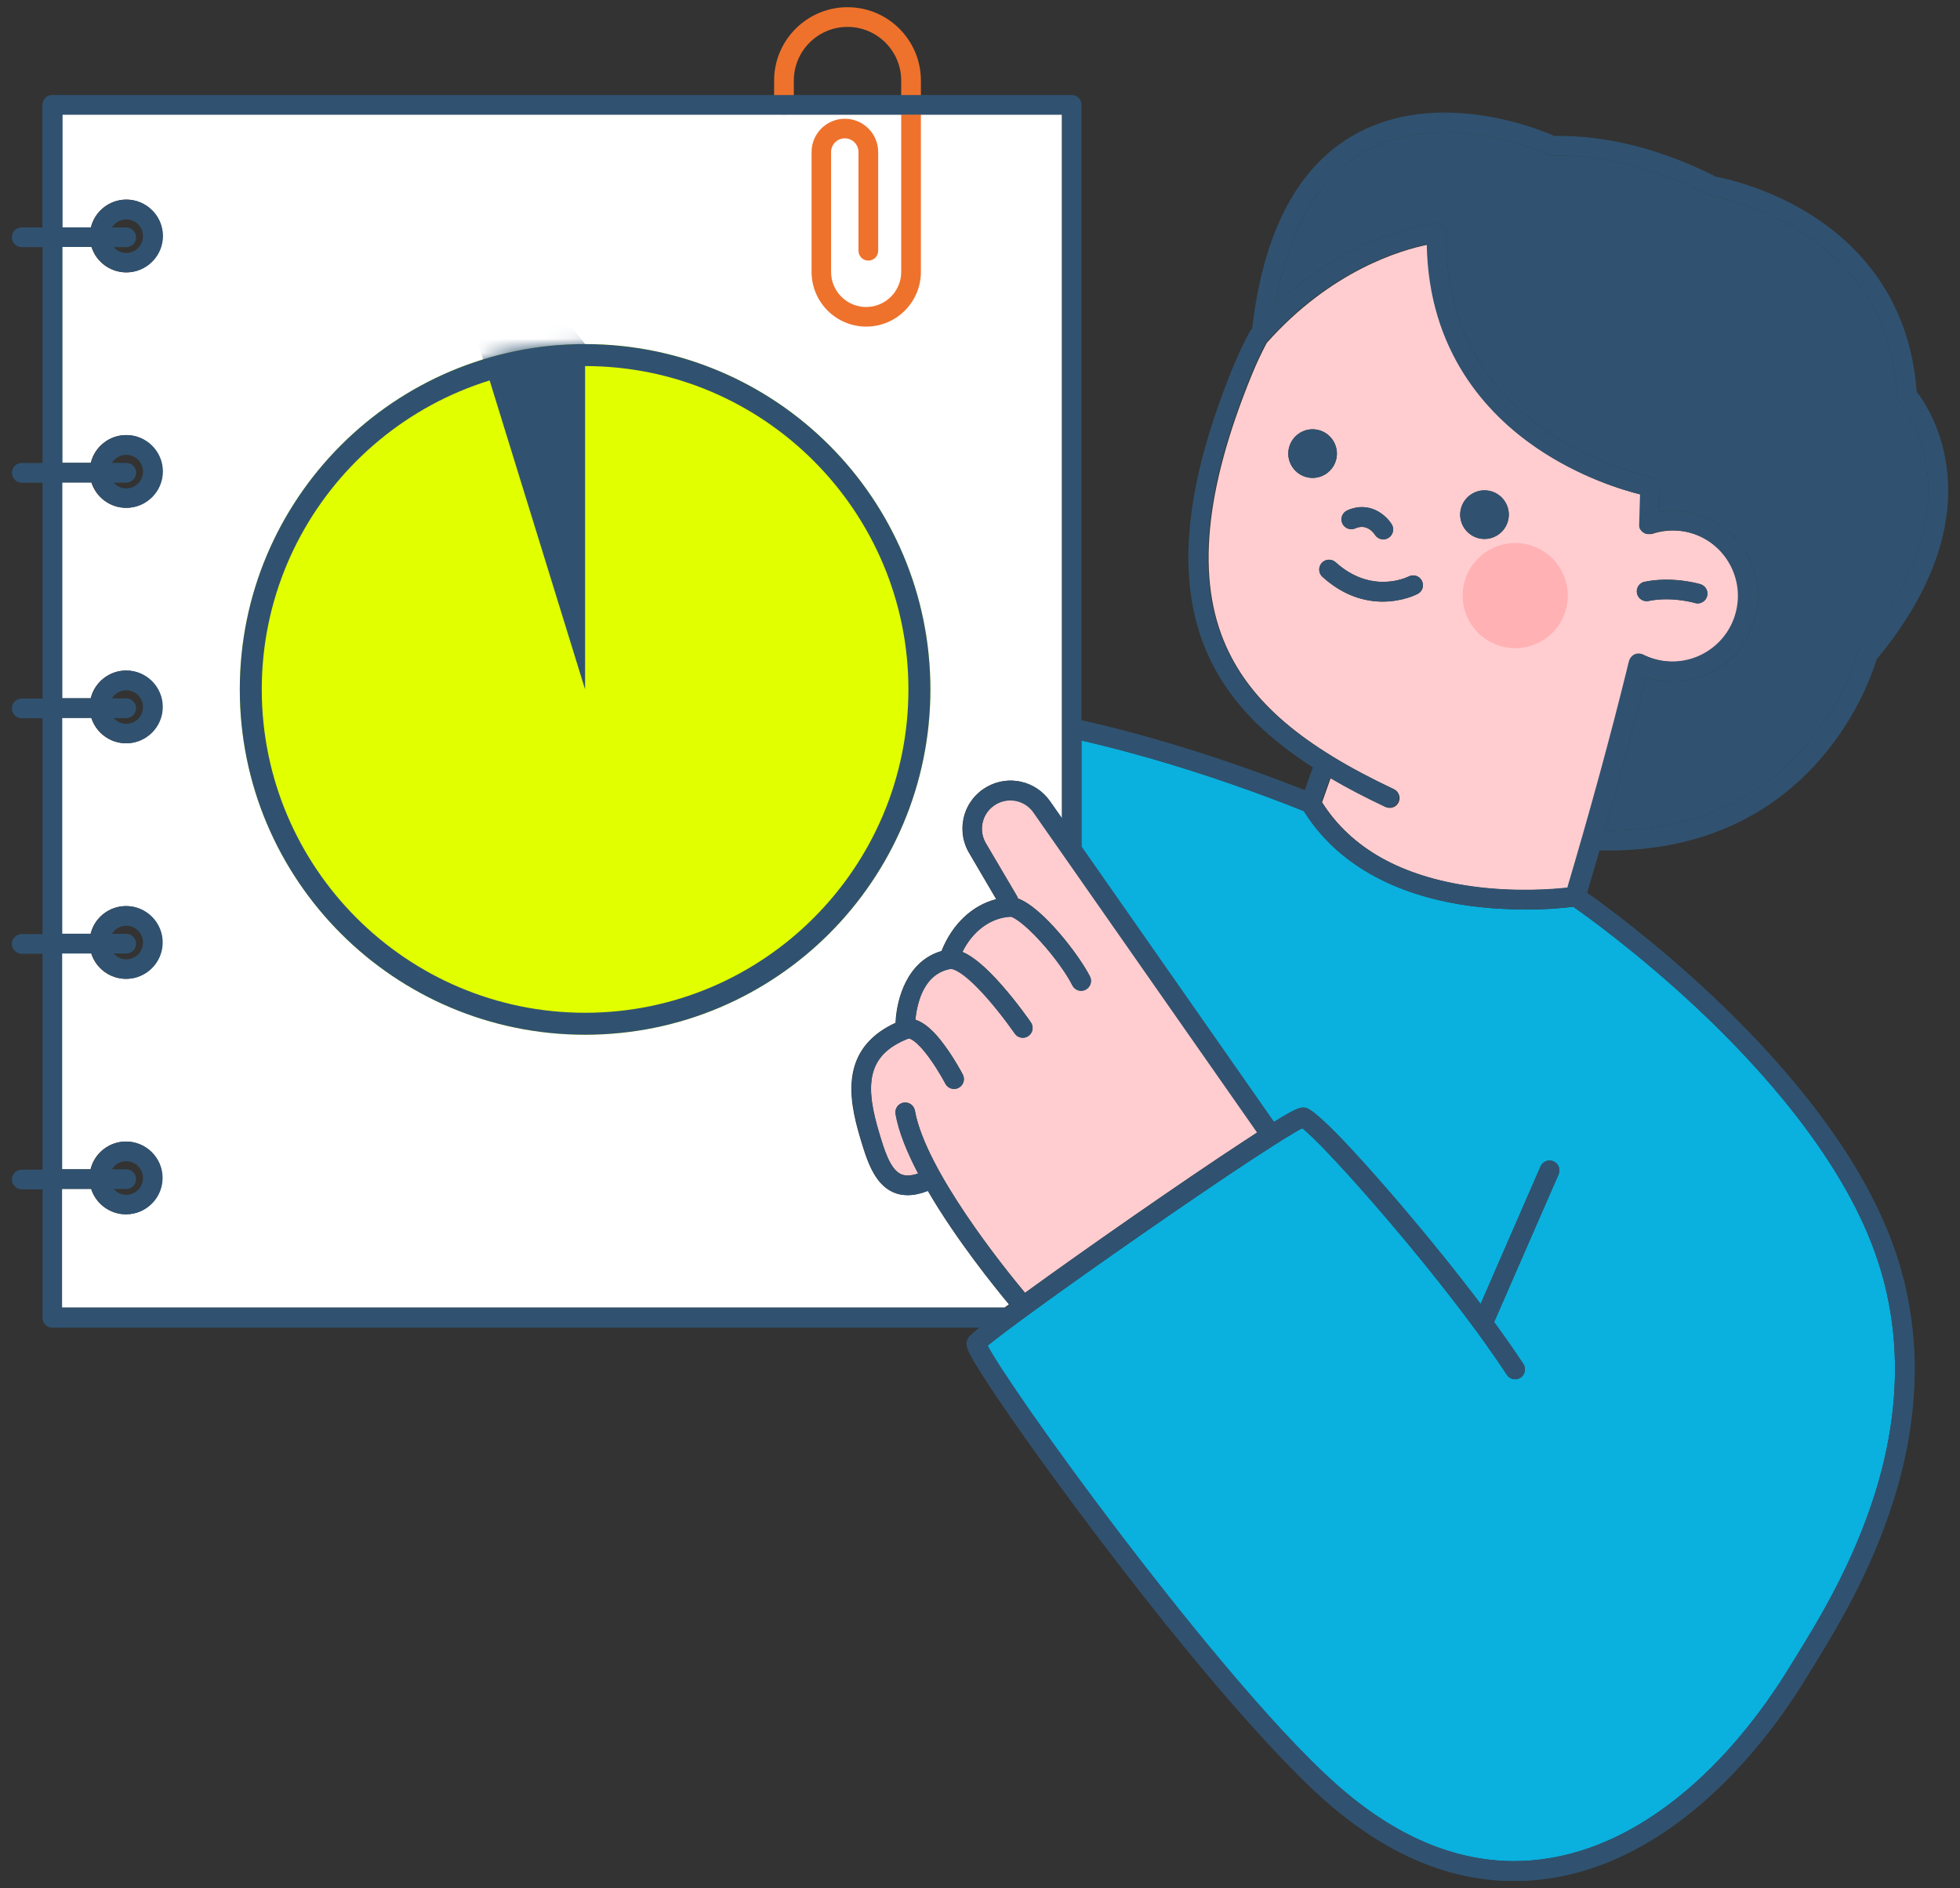
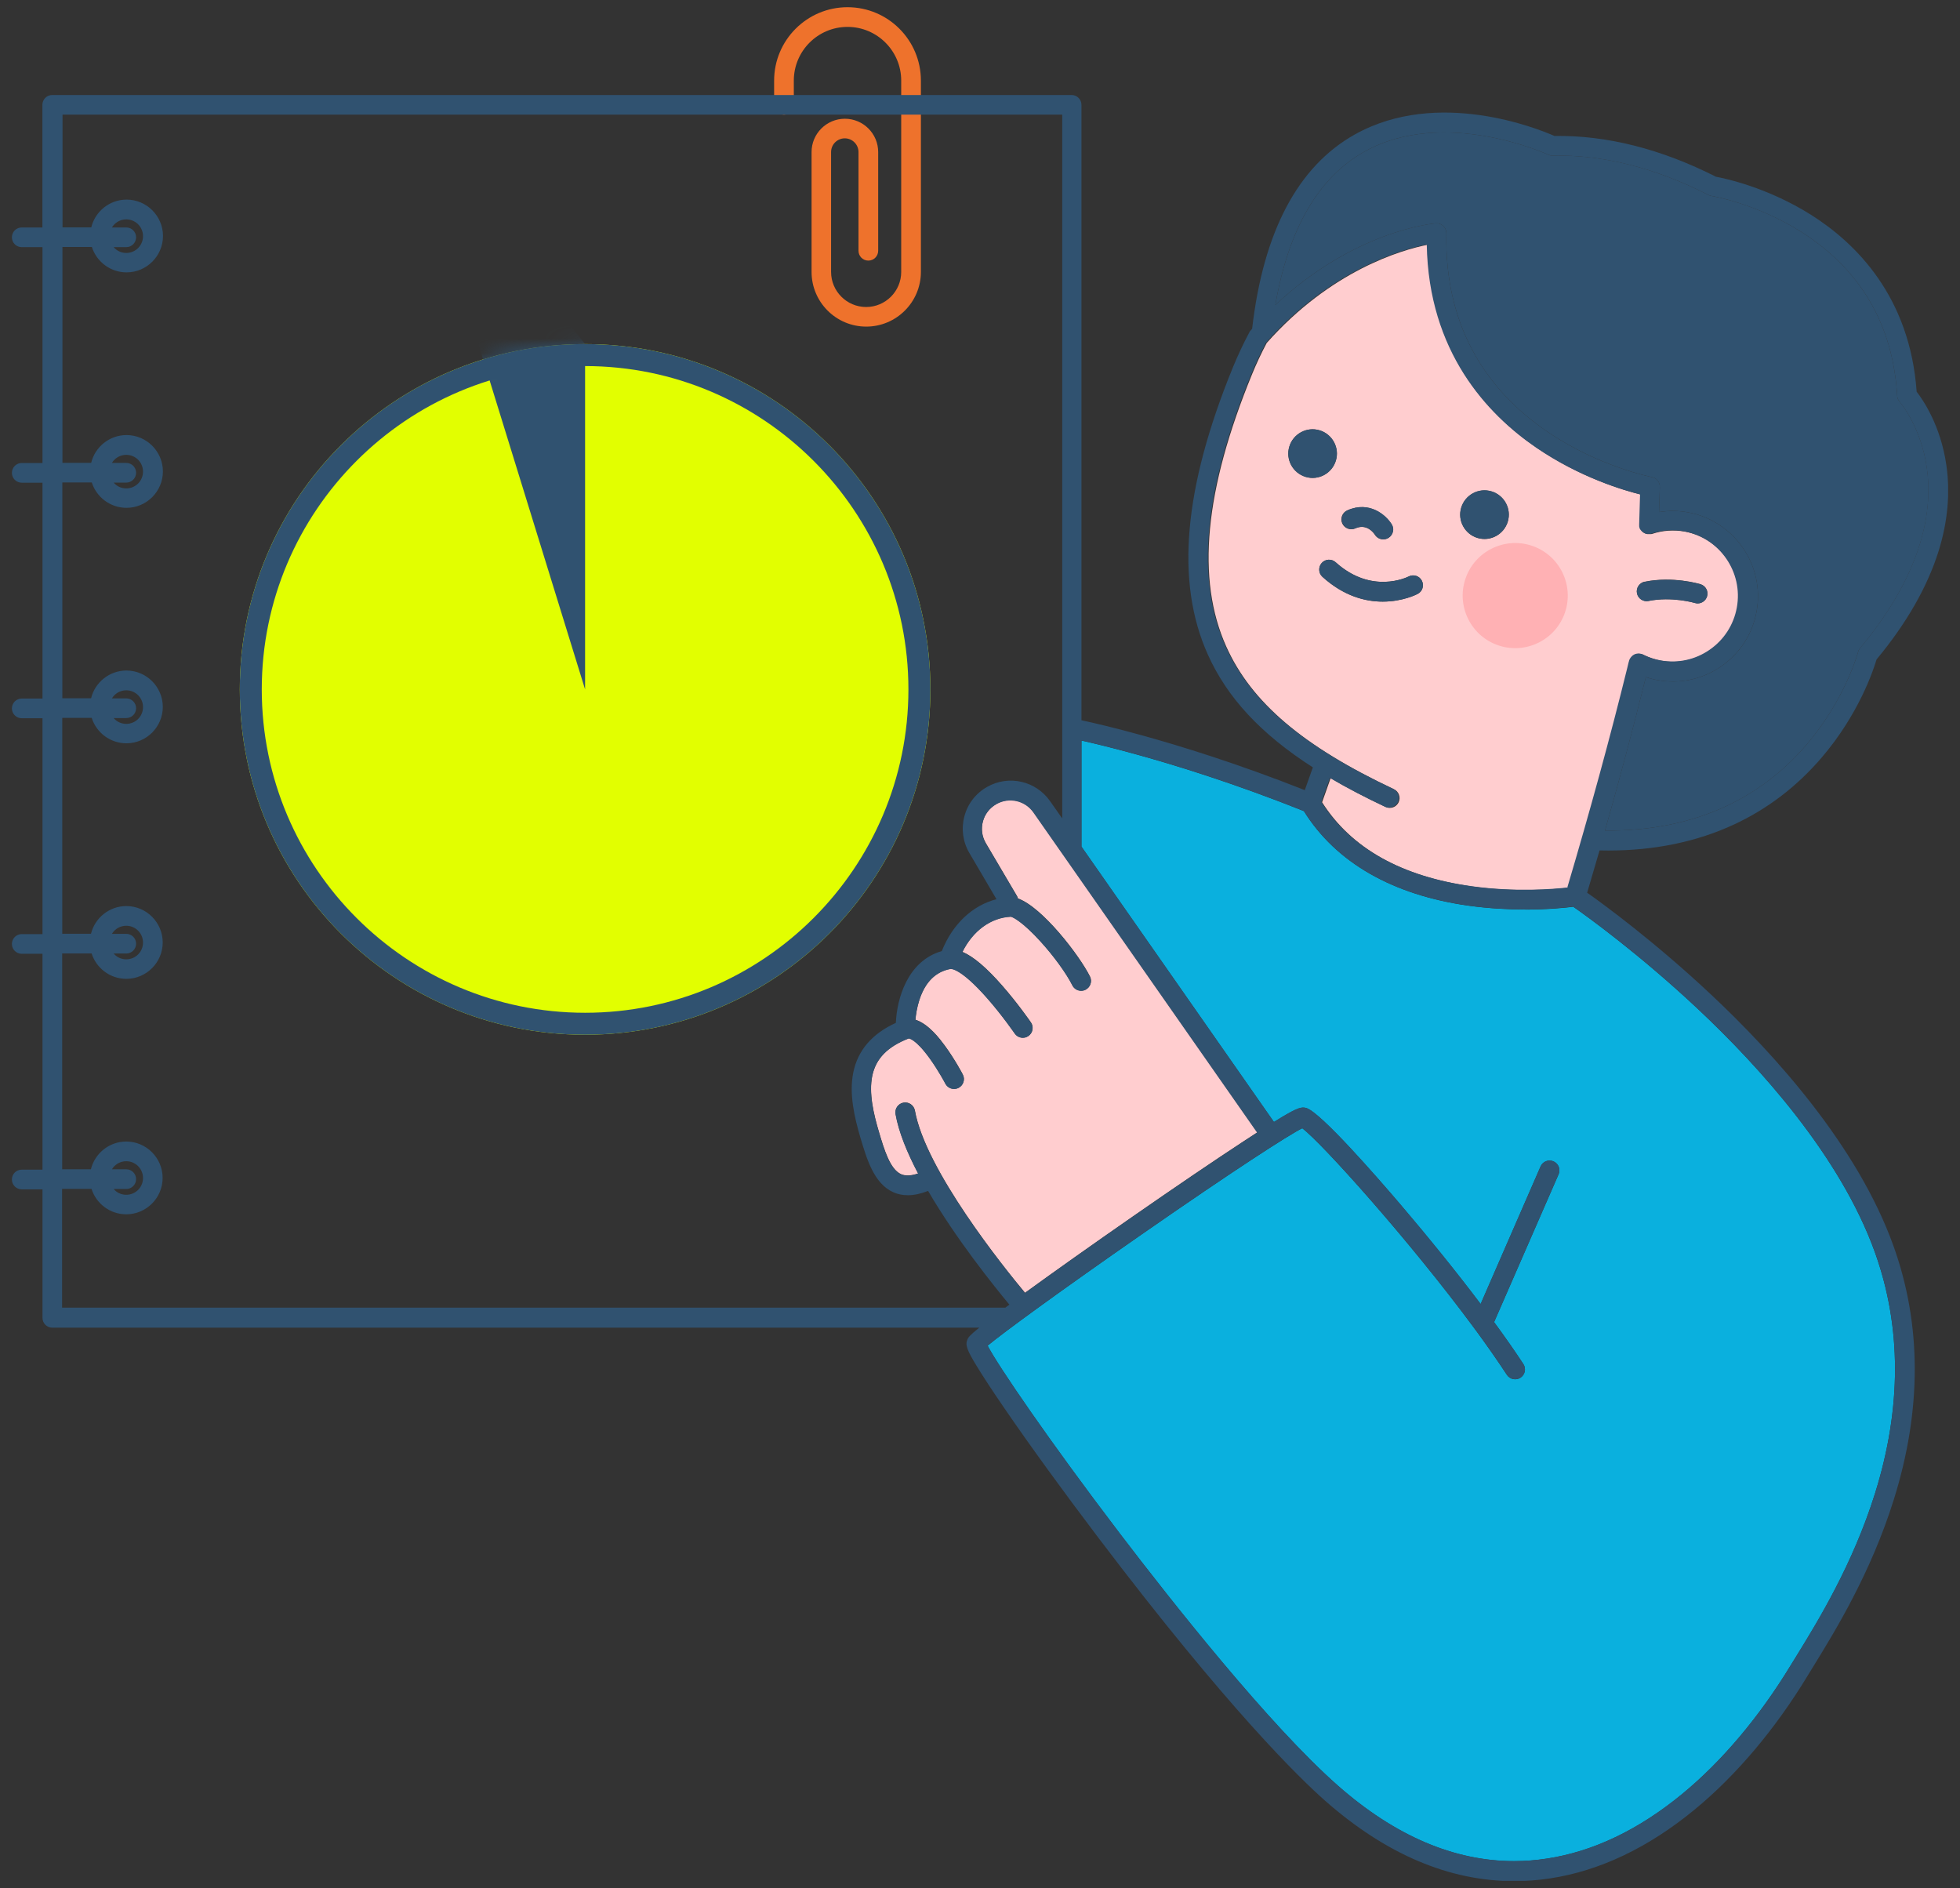
<svg xmlns="http://www.w3.org/2000/svg" width="136" height="131" viewBox="0 0 136 131" fill="none">
  <rect x="0" y="0" width="136" height="131" fill="#333333" stroke="none" />
  <g clip-path="url(#clip0_172_1303)">
    <path d="M105.818 63.103C104.683 63.103 103.36 63.036 101.951 62.847C96.652 62.115 92.694 59.847 90.475 56.28C85.7 54.365 81.565 53.096 78.925 52.365C77.169 51.877 75.827 51.56 75.04 51.383V58.743L88.395 77.849C88.59 77.727 88.773 77.617 88.932 77.519C90.011 76.879 90.316 76.769 90.67 76.891C91.7 77.257 95.536 81.654 97.134 83.526C99.158 85.898 101.098 88.301 102.738 90.478L106.897 80.934C107.049 80.587 107.452 80.434 107.793 80.581C108.141 80.733 108.293 81.129 108.147 81.477L103.671 91.734C104.446 92.789 105.129 93.771 105.702 94.643C105.909 94.96 105.818 95.381 105.507 95.588C105.189 95.796 104.769 95.704 104.561 95.393C103.915 94.411 103.183 93.362 102.397 92.289C102.36 92.252 102.336 92.21 102.305 92.167C97.853 86.13 91.731 79.312 90.359 78.282C89.395 78.763 85.675 81.16 79.199 85.66C73.583 89.563 69.558 92.502 68.528 93.368C69.235 94.734 72.79 99.954 77.711 106.412C81.315 111.138 88.066 119.7 92.835 123.896C96.792 127.378 100.89 129.134 105.061 129.134C105.818 129.134 106.58 129.073 107.342 128.957C110.544 128.469 113.696 126.963 116.715 124.481C119.477 122.213 122.081 119.121 124.252 115.547C124.38 115.334 124.527 115.102 124.685 114.846C126.137 112.492 128.558 108.553 130.1 103.632C131.96 97.692 131.954 92.057 130.088 86.868C127.692 80.209 122.087 74.019 117.807 70C113.739 66.183 110.068 63.542 109.165 62.914C108.641 62.981 107.427 63.109 105.824 63.109L105.818 63.103Z" fill="#0AB0DE" />
    <path d="M113.05 45.992C113.056 45.962 113.068 45.931 113.074 45.907C113.087 45.852 113.105 45.797 113.129 45.748C113.16 45.681 113.202 45.62 113.257 45.571C113.477 45.321 113.77 45.352 113.879 45.376C113.965 45.395 114.038 45.425 114.111 45.468C114.477 45.645 114.861 45.767 115.264 45.84C116.459 46.059 117.672 45.797 118.672 45.102C119.673 44.407 120.343 43.37 120.563 42.175C121.014 39.705 119.368 37.327 116.898 36.882C116.142 36.747 115.367 36.802 114.648 37.04C114.635 37.04 114.617 37.046 114.605 37.052C114.599 37.052 114.593 37.052 114.587 37.052C114.574 37.052 114.562 37.052 114.544 37.058C114.532 37.058 114.526 37.058 114.513 37.058C114.501 37.058 114.489 37.058 114.483 37.058C114.471 37.058 114.459 37.058 114.446 37.058C114.44 37.058 114.434 37.058 114.428 37.058H114.416C114.404 37.058 114.392 37.058 114.379 37.058C114.367 37.058 114.355 37.058 114.349 37.058C114.337 37.058 114.331 37.058 114.318 37.058C114.306 37.058 114.294 37.058 114.282 37.052C114.276 37.052 114.263 37.052 114.257 37.046C114.245 37.046 114.233 37.04 114.215 37.034C114.209 37.034 114.202 37.034 114.196 37.028C114.184 37.028 114.166 37.016 114.154 37.01C114.148 37.01 114.142 37.003 114.135 36.997C114.123 36.991 114.111 36.985 114.099 36.979C114.093 36.979 114.087 36.967 114.074 36.967C114.062 36.961 114.056 36.955 114.044 36.943C114.038 36.936 114.026 36.93 114.02 36.924C114.013 36.918 114.001 36.912 113.995 36.906C113.989 36.9 113.977 36.888 113.971 36.882C113.965 36.875 113.959 36.869 113.952 36.863C113.946 36.851 113.934 36.845 113.928 36.833C113.928 36.827 113.916 36.821 113.91 36.814C113.904 36.802 113.898 36.796 113.885 36.784C113.885 36.778 113.873 36.766 113.867 36.76C113.867 36.747 113.855 36.741 113.849 36.729C113.849 36.717 113.837 36.711 113.83 36.699C113.83 36.692 113.824 36.68 113.818 36.674C113.818 36.662 113.806 36.65 113.806 36.638C113.806 36.638 113.806 36.632 113.806 36.625C113.806 36.625 113.806 36.619 113.806 36.613C113.806 36.601 113.8 36.589 113.794 36.571C113.794 36.558 113.794 36.552 113.788 36.54C113.788 36.528 113.788 36.516 113.788 36.503C113.788 36.491 113.788 36.479 113.788 36.467C113.788 36.455 113.788 36.449 113.788 36.436C113.788 36.424 113.788 36.406 113.788 36.394C113.788 36.394 113.788 36.388 113.788 36.381L113.849 34.314C112.623 34.009 109.635 33.119 106.641 31.076C103.214 28.734 99.177 24.411 99.049 16.983C97.231 17.349 92.365 18.758 87.895 23.795C87.523 24.496 87.182 25.222 86.877 25.966C83.578 34.009 82.992 40.193 85.09 44.864C86.828 48.736 90.414 51.785 96.719 54.755C97.061 54.914 97.207 55.322 97.048 55.664C96.933 55.908 96.689 56.054 96.433 56.054C96.335 56.054 96.237 56.036 96.14 55.987C94.749 55.334 93.481 54.67 92.329 53.993L91.737 55.664C93.761 58.859 97.262 60.823 102.153 61.506C105.171 61.926 107.848 61.707 108.854 61.591C110.428 56.286 111.824 51.169 113.013 46.358C113.05 46.206 113.08 46.084 113.099 46.004L113.05 45.992ZM114.117 40.364C116.081 39.961 117.916 40.51 117.996 40.534C118.355 40.644 118.557 41.022 118.447 41.382C118.355 41.675 118.087 41.864 117.794 41.864C117.727 41.864 117.66 41.852 117.599 41.833C117.575 41.827 116.001 41.37 114.392 41.693C114.02 41.766 113.666 41.528 113.587 41.162C113.513 40.797 113.751 40.437 114.117 40.357V40.364ZM93.487 35.412C95.018 34.729 96.17 35.747 96.561 36.381C96.762 36.699 96.658 37.119 96.341 37.321C96.231 37.388 96.103 37.424 95.981 37.424C95.756 37.424 95.536 37.315 95.402 37.107C95.311 36.967 94.829 36.308 94.036 36.662C93.695 36.814 93.292 36.662 93.133 36.314C92.981 35.973 93.133 35.57 93.481 35.412H93.487ZM90.597 33.088C89.706 32.82 89.194 31.881 89.462 30.991C89.731 30.1 90.67 29.588 91.56 29.856C92.45 30.125 92.963 31.064 92.694 31.954C92.426 32.844 91.487 33.357 90.597 33.088ZM98.372 41.205C98.299 41.242 97.329 41.742 95.945 41.742C94.749 41.742 93.255 41.376 91.761 40.022C91.481 39.772 91.463 39.339 91.713 39.059C91.963 38.778 92.396 38.76 92.676 39.01C95.176 41.266 97.64 40.046 97.744 39.998C98.079 39.827 98.488 39.955 98.658 40.29C98.829 40.626 98.707 41.034 98.372 41.205ZM104.622 36.192C104.354 37.083 103.415 37.595 102.525 37.327C101.634 37.058 101.122 36.119 101.39 35.229C101.659 34.339 102.598 33.826 103.488 34.095C104.378 34.363 104.891 35.302 104.622 36.192Z" fill="#FFCDCF" />
    <path d="M131.814 27.881C131.71 27.765 131.649 27.618 131.643 27.466C131.35 22.532 129.106 18.703 124.984 16.087C121.862 14.105 118.776 13.599 118.746 13.593C118.672 13.581 118.605 13.556 118.544 13.526C114.855 11.641 111.22 10.72 107.738 10.8C107.635 10.8 107.531 10.781 107.434 10.733C107.36 10.702 100.213 7.427 94.688 10.513C91.487 12.3 89.407 15.88 88.493 21.16C93.963 16.026 99.372 15.52 99.622 15.495C99.817 15.477 100.006 15.544 100.146 15.678C100.287 15.812 100.366 15.995 100.36 16.191C100.293 19.416 100.994 22.307 102.439 24.783C103.598 26.765 105.238 28.49 107.318 29.917C110.897 32.375 114.581 33.094 114.617 33.101C114.946 33.162 115.184 33.454 115.172 33.79L115.117 35.528C115.776 35.418 116.459 35.424 117.123 35.546C120.331 36.131 122.472 39.217 121.886 42.425C121.606 43.98 120.734 45.334 119.435 46.23C118.435 46.925 117.27 47.285 116.081 47.285C115.727 47.285 115.367 47.254 115.007 47.187C114.733 47.139 114.465 47.071 114.202 46.98C113.355 50.389 112.41 53.956 111.367 57.627C114.453 57.658 117.258 57.097 119.715 55.962C121.856 54.975 123.74 53.541 125.319 51.706C128.033 48.559 128.917 45.273 128.929 45.236C128.954 45.138 129.003 45.047 129.064 44.974C132.637 40.711 134.241 36.406 133.71 32.521C133.308 29.6 131.832 27.899 131.82 27.881H131.814Z" fill="#305270" />
-     <path d="M70.015 90.514C68.973 89.258 66.332 85.99 64.375 82.624C63.875 82.819 63.405 82.922 62.972 82.922C62.612 82.922 62.271 82.855 61.96 82.715C60.624 82.117 60.124 80.422 59.679 78.934C59.258 77.519 58.874 75.873 59.191 74.367C59.508 72.854 60.496 71.714 62.137 70.964C62.21 69.287 62.942 66.671 65.326 65.982C66.07 64.116 67.454 62.811 69.119 62.384L67.241 59.182C66.783 58.408 66.661 57.499 66.893 56.627C67.125 55.755 67.692 55.036 68.473 54.59C69.967 53.749 71.845 54.17 72.833 55.572L73.68 56.78V50.535V7.952H4.308V15.776H6.302C6.57 14.672 7.571 13.849 8.754 13.849C10.144 13.849 11.278 14.983 11.278 16.373C11.278 17.764 10.144 18.898 8.754 18.898C7.625 18.898 6.668 18.154 6.345 17.136H4.302V32.113H6.296C6.564 31.009 7.564 30.186 8.747 30.186C10.138 30.186 11.272 31.32 11.272 32.71C11.272 34.101 10.138 35.235 8.747 35.235C7.619 35.235 6.662 34.491 6.339 33.473H4.296V48.45H6.29C6.558 47.346 7.558 46.523 8.741 46.523C10.132 46.523 11.266 47.657 11.266 49.047C11.266 50.438 10.132 51.572 8.741 51.572C7.613 51.572 6.656 50.828 6.333 49.809H4.29V64.787H6.284C6.552 63.683 7.552 62.866 8.735 62.866C10.126 62.866 11.26 64 11.26 65.39C11.26 66.781 10.126 67.915 8.735 67.915C7.607 67.915 6.65 67.171 6.327 66.153H4.284V81.129H6.278C6.546 80.026 7.546 79.203 8.729 79.203C10.12 79.203 11.254 80.337 11.254 81.727C11.254 83.118 10.12 84.252 8.729 84.252C7.601 84.252 6.644 83.508 6.32 82.489H4.278V90.722H69.704C69.796 90.655 69.887 90.588 69.985 90.514H70.015Z" fill="white" />
    <path d="M69.137 55.786C68.674 56.048 68.338 56.475 68.204 56.987C68.064 57.499 68.137 58.036 68.406 58.499L70.558 62.152C70.595 62.207 70.619 62.268 70.631 62.335C72.333 62.939 74.906 66.293 75.632 67.75C75.802 68.086 75.662 68.494 75.327 68.665C75.229 68.714 75.126 68.738 75.022 68.738C74.772 68.738 74.528 68.598 74.412 68.36C73.998 67.531 73.126 66.329 72.192 65.305C70.985 63.982 70.296 63.622 70.144 63.597C68.741 63.664 67.503 64.579 66.783 66.043C67.546 66.366 68.448 67.134 69.534 68.372C70.625 69.616 71.497 70.879 71.534 70.933C71.747 71.244 71.668 71.665 71.357 71.879C71.046 72.092 70.625 72.013 70.412 71.702C70.406 71.69 69.546 70.446 68.503 69.256C66.631 67.122 65.966 67.214 65.96 67.22C64.924 67.409 64.198 68.134 63.795 69.372C63.631 69.879 63.551 70.379 63.521 70.751C64.448 71.043 65.241 72.117 65.552 72.537C66.259 73.501 66.79 74.507 66.808 74.55C66.985 74.885 66.85 75.294 66.521 75.47C66.186 75.647 65.777 75.513 65.6 75.184C65.6 75.178 65.131 74.287 64.521 73.44C63.521 72.049 63.057 72.037 63.057 72.043C61.582 72.617 60.777 73.446 60.527 74.635C60.277 75.842 60.618 77.288 60.99 78.538C61.35 79.751 61.758 81.123 62.521 81.465C62.826 81.599 63.222 81.581 63.71 81.416C62.948 79.965 62.362 78.538 62.143 77.294C62.076 76.922 62.326 76.568 62.692 76.501C63.063 76.434 63.417 76.684 63.484 77.05C64.222 81.184 69.643 87.923 71.125 89.697C73.174 88.209 75.876 86.295 78.583 84.416C81.541 82.361 84.279 80.501 86.285 79.19C86.627 78.965 86.95 78.757 87.249 78.562L71.723 56.353C71.138 55.523 70.034 55.273 69.15 55.773L69.137 55.786Z" fill="#FFCDCF" />
    <path d="M101.677 40.175C101.043 42.083 102.079 44.151 103.988 44.785C105.897 45.419 107.964 44.382 108.598 42.474C109.233 40.565 108.196 38.498 106.287 37.863C104.378 37.229 102.311 38.266 101.677 40.175Z" fill="#FFB1B4" />
    <path d="M60.106 22.661C58.014 22.661 56.313 20.959 56.313 18.868V10.55C56.313 9.275 57.35 8.239 58.624 8.239C59.899 8.239 60.935 9.275 60.935 10.55V17.398C60.935 17.776 60.63 18.081 60.252 18.081C59.874 18.081 59.569 17.776 59.569 17.398V10.55C59.569 10.025 59.142 9.598 58.618 9.598C58.094 9.598 57.667 10.025 57.667 10.55V18.868C57.667 20.209 58.758 21.301 60.1 21.301C61.441 21.301 62.533 20.209 62.533 18.868V5.592C62.533 3.537 60.862 1.866 58.807 1.866C56.752 1.866 55.081 3.537 55.081 5.592V7.275C55.081 7.653 54.776 7.958 54.398 7.958C54.02 7.958 53.715 7.653 53.715 7.275V5.592C53.715 2.787 55.996 0.5 58.807 0.5C61.618 0.5 63.899 2.781 63.899 5.592V18.868C63.899 20.959 62.198 22.661 60.106 22.661Z" fill="#EE722C" />
    <path d="M132.991 27.167C132.521 20.563 128.759 16.861 125.673 14.91C122.624 12.989 119.685 12.379 119.069 12.263C115.264 10.336 111.495 9.379 107.86 9.434C106.732 8.934 99.774 6.116 94.03 9.318C90.066 11.525 87.663 16.062 86.883 22.807C86.883 22.807 86.883 22.807 86.883 22.813C86.846 22.856 86.81 22.898 86.767 22.941C86.761 22.953 86.749 22.959 86.743 22.972C86.743 22.978 86.73 22.99 86.724 22.996C86.724 23.002 86.712 23.014 86.706 23.02C86.7 23.033 86.694 23.045 86.688 23.057C86.688 23.057 86.688 23.057 86.688 23.063C86.279 23.825 85.907 24.624 85.572 25.429C82.126 33.839 81.547 40.37 83.803 45.401C85.145 48.395 87.468 50.913 91.097 53.243L90.536 54.822C85.883 52.98 81.87 51.749 79.272 51.029C77.248 50.468 75.784 50.133 75.04 49.974V7.275C75.04 6.897 74.735 6.592 74.357 6.592H3.625C3.247 6.592 2.942 6.897 2.942 7.275V15.782H1.509C1.131 15.782 0.826 16.087 0.826 16.465C0.826 16.843 1.131 17.148 1.509 17.148H2.948V32.125H1.509C1.131 32.125 0.826 32.43 0.826 32.808C0.826 33.186 1.131 33.491 1.509 33.491H2.948V48.468H1.509C1.131 48.468 0.826 48.773 0.826 49.151C0.826 49.529 1.131 49.834 1.509 49.834H2.948V64.811H1.509C1.131 64.811 0.826 65.116 0.826 65.494C0.826 65.872 1.131 66.177 1.509 66.177H2.948V81.154H1.509C1.131 81.154 0.826 81.459 0.826 81.837C0.826 82.215 1.131 82.52 1.509 82.52H2.948V91.435C2.948 91.813 3.253 92.118 3.631 92.118H67.948C67.247 92.679 67.192 92.801 67.137 92.917C66.96 93.295 67.076 93.649 67.784 94.802C68.223 95.521 68.881 96.527 69.698 97.716C71.461 100.29 73.772 103.473 76.199 106.675C85.236 118.603 90.225 123.42 91.944 124.938C96.158 128.652 100.555 130.518 105.055 130.518C105.885 130.518 106.72 130.457 107.556 130.329C111.001 129.805 114.379 128.195 117.587 125.554C120.465 123.188 123.179 119.975 125.423 116.273C125.551 116.06 125.691 115.828 125.85 115.578C127.332 113.169 129.814 109.144 131.405 104.052C133.357 97.826 133.345 91.893 131.375 86.423C128.887 79.501 123.124 73.135 118.727 69.006C114.843 65.36 111.306 62.768 110.129 61.939C110.422 60.957 110.708 59.975 110.989 59.005C111.196 59.005 111.403 59.012 111.611 59.012C114.818 59.012 117.752 58.402 120.331 57.2C122.654 56.121 124.691 54.56 126.399 52.566C128.99 49.541 129.997 46.474 130.21 45.754C132.296 43.242 133.741 40.711 134.515 38.235C135.15 36.192 135.333 34.186 135.052 32.265C134.656 29.521 133.436 27.747 132.997 27.185L132.991 27.167ZM87.243 78.574C86.944 78.769 86.621 78.977 86.279 79.203C84.273 80.52 81.535 82.374 78.577 84.429C75.87 86.307 73.168 88.222 71.119 89.71C69.643 87.935 64.216 81.197 63.478 77.062C63.411 76.69 63.057 76.446 62.685 76.513C62.313 76.58 62.069 76.934 62.137 77.306C62.356 78.55 62.942 79.977 63.704 81.428C63.216 81.599 62.82 81.617 62.515 81.477C61.752 81.136 61.344 79.763 60.984 78.55C60.612 77.3 60.271 75.855 60.521 74.647C60.771 73.452 61.576 72.629 63.051 72.055C63.051 72.055 63.509 72.055 64.515 73.452C65.125 74.3 65.594 75.19 65.594 75.196C65.771 75.531 66.18 75.659 66.515 75.483C66.85 75.306 66.978 74.897 66.802 74.562C66.777 74.519 66.253 73.513 65.546 72.549C65.234 72.129 64.448 71.055 63.515 70.763C63.551 70.391 63.625 69.891 63.789 69.385C64.192 68.147 64.917 67.421 65.954 67.232C65.96 67.232 66.625 67.134 68.497 69.269C69.54 70.452 70.394 71.702 70.406 71.714C70.619 72.025 71.046 72.104 71.351 71.891C71.662 71.677 71.741 71.257 71.528 70.946C71.491 70.891 70.619 69.628 69.528 68.384C68.442 67.14 67.54 66.378 66.777 66.055C67.503 64.597 68.741 63.677 70.137 63.61C70.29 63.634 70.979 63.988 72.186 65.317C73.119 66.341 73.985 67.537 74.406 68.372C74.528 68.61 74.766 68.75 75.016 68.75C75.12 68.75 75.223 68.726 75.321 68.677C75.656 68.506 75.796 68.098 75.626 67.762C74.894 66.299 72.327 62.951 70.625 62.347C70.607 62.286 70.589 62.225 70.552 62.164L68.399 58.511C68.131 58.054 68.058 57.518 68.198 56.999C68.338 56.487 68.668 56.06 69.131 55.798C70.015 55.298 71.125 55.548 71.705 56.377L87.23 78.587L87.243 78.574ZM4.308 90.722V82.489H6.351C6.674 83.508 7.632 84.252 8.76 84.252C10.15 84.252 11.284 83.118 11.284 81.727C11.284 80.337 10.15 79.203 8.76 79.203C7.577 79.203 6.577 80.026 6.308 81.129H4.314V66.153H6.357C6.68 67.171 7.638 67.915 8.766 67.915C10.156 67.915 11.29 66.781 11.29 65.39C11.29 64 10.156 62.866 8.766 62.866C7.583 62.866 6.583 63.689 6.314 64.787H4.32V49.809H6.363C6.686 50.828 7.644 51.572 8.772 51.572C10.162 51.572 11.296 50.438 11.296 49.047C11.296 47.657 10.162 46.523 8.772 46.523C7.589 46.523 6.589 47.346 6.32 48.45H4.326V33.473H6.369C6.692 34.491 7.65 35.235 8.778 35.235C10.168 35.235 11.303 34.101 11.303 32.71C11.303 31.32 10.168 30.186 8.778 30.186C7.595 30.186 6.595 31.009 6.327 32.113H4.332V17.136H6.375C6.698 18.154 7.656 18.898 8.784 18.898C10.174 18.898 11.309 17.764 11.309 16.373C11.309 14.983 10.174 13.849 8.784 13.849C7.601 13.849 6.601 14.672 6.333 15.776H4.339V7.952H73.705V50.541V56.786L72.857 55.578C71.869 54.176 69.991 53.749 68.497 54.596C67.71 55.042 67.149 55.761 66.918 56.633C66.686 57.505 66.808 58.414 67.265 59.188L69.143 62.39C67.479 62.817 66.094 64.116 65.35 65.988C62.966 66.677 62.234 69.293 62.161 70.97C60.521 71.72 59.533 72.861 59.216 74.373C58.898 75.879 59.289 77.525 59.703 78.94C60.149 80.434 60.649 82.124 61.984 82.721C62.295 82.861 62.631 82.928 62.996 82.928C63.429 82.928 63.899 82.825 64.399 82.63C66.356 85.99 68.997 89.264 70.04 90.521C69.942 90.594 69.851 90.661 69.759 90.728H4.308V90.722ZM8.76 81.129H7.766C7.967 80.794 8.339 80.569 8.76 80.569C9.4 80.569 9.924 81.087 9.924 81.733C9.924 82.38 9.406 82.898 8.76 82.898C8.412 82.898 8.095 82.746 7.888 82.496H8.76C9.138 82.496 9.443 82.191 9.443 81.812C9.443 81.434 9.138 81.129 8.76 81.129ZM8.76 64.793H7.766C7.967 64.457 8.339 64.232 8.76 64.232C9.4 64.232 9.924 64.75 9.924 65.396C9.924 66.043 9.406 66.561 8.76 66.561C8.412 66.561 8.095 66.409 7.888 66.159H8.76C9.138 66.159 9.443 65.854 9.443 65.476C9.443 65.097 9.138 64.793 8.76 64.793ZM8.76 48.456H7.766C7.967 48.12 8.339 47.895 8.76 47.895C9.4 47.895 9.924 48.413 9.924 49.059C9.924 49.706 9.406 50.224 8.76 50.224C8.412 50.224 8.095 50.072 7.888 49.822H8.76C9.138 49.822 9.443 49.517 9.443 49.139C9.443 48.761 9.138 48.456 8.76 48.456ZM8.76 32.119H7.766C7.967 31.783 8.339 31.558 8.76 31.558C9.4 31.558 9.924 32.076 9.924 32.722C9.924 33.369 9.406 33.887 8.76 33.887C8.412 33.887 8.095 33.735 7.888 33.485H8.76C9.138 33.485 9.443 33.18 9.443 32.802C9.443 32.424 9.138 32.119 8.76 32.119ZM8.76 15.782H7.766C7.967 15.447 8.339 15.221 8.76 15.221C9.4 15.221 9.924 15.739 9.924 16.386C9.924 17.032 9.406 17.55 8.76 17.55C8.412 17.55 8.095 17.398 7.888 17.148H8.76C9.138 17.148 9.443 16.843 9.443 16.465C9.443 16.087 9.138 15.782 8.76 15.782ZM117.806 69.994C122.087 74.013 127.692 80.203 130.088 86.862C131.954 92.045 131.96 97.686 130.1 103.626C128.557 108.547 126.13 112.486 124.685 114.84C124.527 115.096 124.386 115.328 124.252 115.541C122.081 119.115 119.477 122.207 116.715 124.475C113.696 126.957 110.544 128.463 107.342 128.951C106.58 129.067 105.824 129.128 105.061 129.128C100.896 129.128 96.792 127.372 92.835 123.89C88.072 119.694 81.315 111.132 77.711 106.406C72.79 99.948 69.235 94.734 68.528 93.362C69.564 92.496 73.589 89.551 79.199 85.654C85.675 81.154 89.395 78.757 90.359 78.276C91.731 79.306 97.853 86.124 102.305 92.161C102.329 92.204 102.36 92.246 102.396 92.283C103.183 93.356 103.921 94.405 104.561 95.387C104.769 95.704 105.189 95.789 105.507 95.582C105.824 95.375 105.909 94.954 105.702 94.637C105.135 93.765 104.445 92.783 103.671 91.728L108.147 81.471C108.299 81.123 108.141 80.727 107.793 80.575C107.446 80.422 107.049 80.581 106.897 80.928L102.738 90.472C101.098 88.301 99.158 85.892 97.134 83.52C95.536 81.648 91.7 77.251 90.67 76.885C90.316 76.763 90.011 76.873 88.932 77.513C88.767 77.611 88.59 77.721 88.395 77.843L75.04 58.737V51.377C75.833 51.554 77.175 51.871 78.925 52.358C81.565 53.09 85.7 54.359 90.475 56.273C92.694 59.841 96.652 62.109 101.951 62.841C103.36 63.036 104.683 63.097 105.818 63.097C107.421 63.097 108.641 62.969 109.159 62.902C110.062 63.536 113.739 66.171 117.8 69.988L117.806 69.994ZM108.806 61.573C107.799 61.689 105.128 61.908 102.104 61.487C97.213 60.804 93.713 58.841 91.688 55.645L92.28 53.974C93.432 54.651 94.695 55.31 96.091 55.969C96.183 56.011 96.286 56.036 96.384 56.036C96.64 56.036 96.884 55.889 97 55.645C97.158 55.304 97.012 54.901 96.67 54.737C90.365 51.767 86.779 48.718 85.041 44.846C82.944 40.175 83.529 33.997 86.828 25.948C87.133 25.21 87.474 24.478 87.846 23.777C92.316 18.739 97.183 17.331 99 16.965C99.128 24.392 103.165 28.716 106.592 31.058C109.586 33.101 112.574 33.997 113.8 34.296L113.739 36.363C113.739 36.363 113.739 36.369 113.739 36.375C113.739 36.388 113.739 36.406 113.739 36.418C113.739 36.43 113.739 36.436 113.739 36.449C113.739 36.461 113.739 36.473 113.739 36.485C113.739 36.497 113.739 36.51 113.739 36.522C113.739 36.534 113.739 36.54 113.745 36.552C113.745 36.564 113.751 36.577 113.757 36.595C113.757 36.595 113.757 36.601 113.757 36.607C113.757 36.607 113.757 36.613 113.757 36.619C113.757 36.631 113.77 36.644 113.77 36.656C113.77 36.662 113.776 36.674 113.782 36.68C113.782 36.692 113.794 36.705 113.8 36.711C113.8 36.723 113.812 36.729 113.818 36.741C113.818 36.747 113.831 36.76 113.837 36.766C113.843 36.778 113.849 36.784 113.861 36.796C113.861 36.802 113.873 36.808 113.879 36.814C113.885 36.827 113.898 36.833 113.904 36.845C113.91 36.851 113.916 36.857 113.922 36.863C113.928 36.869 113.94 36.882 113.946 36.888C113.952 36.894 113.965 36.9 113.971 36.906C113.977 36.912 113.989 36.918 113.995 36.924C114.007 36.93 114.013 36.936 114.026 36.949C114.032 36.949 114.038 36.961 114.05 36.961C114.062 36.967 114.074 36.973 114.087 36.979C114.093 36.979 114.099 36.985 114.105 36.991C114.117 36.997 114.129 37.003 114.148 37.01C114.154 37.01 114.16 37.01 114.166 37.016C114.178 37.016 114.19 37.028 114.209 37.028C114.215 37.028 114.227 37.028 114.233 37.034C114.245 37.034 114.257 37.034 114.27 37.04C114.282 37.04 114.288 37.04 114.3 37.04C114.312 37.04 114.324 37.04 114.331 37.04C114.343 37.04 114.355 37.04 114.367 37.04H114.379C114.385 37.04 114.392 37.04 114.398 37.04C114.41 37.04 114.422 37.04 114.434 37.04C114.446 37.04 114.459 37.04 114.465 37.04C114.477 37.04 114.483 37.04 114.495 37.04C114.507 37.04 114.52 37.04 114.538 37.034C114.544 37.034 114.55 37.034 114.556 37.034C114.574 37.034 114.587 37.028 114.599 37.022C115.318 36.784 116.099 36.723 116.849 36.863C119.319 37.314 120.965 39.687 120.514 42.156C120.295 43.352 119.624 44.394 118.624 45.084C117.624 45.779 116.416 46.035 115.215 45.821C114.812 45.748 114.428 45.62 114.062 45.449C113.995 45.407 113.916 45.37 113.83 45.358C113.721 45.334 113.428 45.309 113.208 45.553C113.16 45.602 113.117 45.663 113.08 45.73C113.056 45.779 113.038 45.834 113.026 45.888C113.019 45.919 113.007 45.943 113.001 45.974C112.983 46.053 112.952 46.169 112.916 46.328C111.733 51.133 110.33 56.255 108.757 61.561L108.806 61.573ZM129.064 44.974C128.997 45.053 128.954 45.144 128.929 45.236C128.923 45.266 128.033 48.553 125.319 51.706C123.74 53.542 121.856 54.968 119.715 55.962C117.264 57.097 114.459 57.658 111.367 57.627C112.41 53.956 113.361 50.389 114.202 46.98C114.465 47.065 114.733 47.139 115.007 47.187C115.367 47.254 115.721 47.285 116.081 47.285C117.27 47.285 118.435 46.925 119.435 46.23C120.734 45.327 121.606 43.98 121.886 42.425C122.472 39.217 120.331 36.131 117.123 35.546C116.459 35.424 115.782 35.424 115.117 35.528L115.172 33.79C115.184 33.454 114.946 33.162 114.617 33.101C114.581 33.094 110.897 32.375 107.318 29.917C105.238 28.49 103.598 26.765 102.439 24.783C100.994 22.313 100.293 19.422 100.36 16.191C100.36 15.995 100.287 15.812 100.146 15.678C100.006 15.544 99.817 15.477 99.622 15.495C99.372 15.514 93.969 16.026 88.493 21.16C89.407 15.88 91.481 12.306 94.689 10.513C100.213 7.427 107.36 10.702 107.434 10.733C107.531 10.775 107.635 10.8 107.738 10.8C111.22 10.727 114.855 11.641 118.544 13.526C118.605 13.556 118.679 13.581 118.746 13.593C118.776 13.593 121.862 14.111 124.984 16.087C129.106 18.703 131.35 22.533 131.643 27.466C131.649 27.618 131.716 27.765 131.814 27.881C131.826 27.899 133.308 29.594 133.704 32.521C134.235 36.406 132.631 40.711 129.058 44.974H129.064Z" fill="#305270" />
    <path d="M114.392 41.699C116.001 41.37 117.575 41.827 117.599 41.839C117.666 41.858 117.733 41.87 117.794 41.87C118.087 41.87 118.355 41.681 118.447 41.388C118.557 41.028 118.355 40.65 117.996 40.54C117.916 40.516 116.081 39.973 114.117 40.37C113.751 40.443 113.507 40.803 113.587 41.175C113.66 41.541 114.02 41.778 114.392 41.705V41.699Z" fill="#305270" />
    <path d="M94.048 36.656C94.841 36.302 95.323 36.967 95.414 37.101C95.542 37.308 95.762 37.418 95.993 37.418C96.115 37.418 96.237 37.388 96.353 37.314C96.67 37.113 96.774 36.699 96.573 36.375C96.183 35.741 95.03 34.723 93.499 35.406C93.158 35.558 92.999 35.961 93.152 36.308C93.304 36.65 93.707 36.808 94.054 36.656H94.048Z" fill="#305270" />
    <path d="M97.744 39.998C97.64 40.053 95.176 41.272 92.676 39.01C92.396 38.76 91.969 38.778 91.713 39.059C91.463 39.339 91.481 39.766 91.761 40.022C93.255 41.37 94.749 41.742 95.945 41.742C97.329 41.742 98.299 41.248 98.372 41.205C98.701 41.028 98.829 40.62 98.658 40.29C98.488 39.955 98.073 39.827 97.744 39.998Z" fill="#305270" />
    <path d="M103.488 34.089C102.598 33.82 101.653 34.332 101.39 35.223C101.122 36.113 101.634 37.058 102.525 37.321C103.415 37.583 104.36 37.077 104.622 36.186C104.891 35.296 104.378 34.351 103.488 34.089Z" fill="#305270" />
    <path d="M92.694 31.954C92.963 31.064 92.45 30.119 91.56 29.856C90.67 29.588 89.725 30.1 89.462 30.991C89.194 31.881 89.706 32.826 90.597 33.088C91.487 33.357 92.432 32.844 92.694 31.954Z" fill="#305270" />
    <path d="M40.598 71.793C53.831 71.793 64.558 61.066 64.558 47.834C64.558 34.601 53.831 23.874 40.598 23.874C27.366 23.874 16.639 34.601 16.639 47.834C16.639 61.066 27.366 71.793 40.598 71.793Z" fill="#E2FF00" />
    <mask id="mask0_172_1303" style="mask-type:luminance" maskUnits="userSpaceOnUse" x="16" y="23" width="49" height="49">
      <path d="M40.598 71.793C53.831 71.793 64.558 61.066 64.558 47.834C64.558 34.601 53.831 23.874 40.598 23.874C27.366 23.874 16.639 34.601 16.639 47.834C16.639 61.066 27.366 71.793 40.598 71.793Z" fill="white" />
    </mask>
    <g mask="url(#mask0_172_1303)">
      <path d="M40.598 23.874V47.834L33.195 23.874C33.195 23.874 35.713 17.386 40.598 23.874Z" fill="#305270" />
    </g>
    <path d="M40.598 25.399C52.971 25.399 63.033 35.461 63.033 47.834C63.033 60.207 52.971 70.269 40.598 70.269C28.225 70.269 18.163 60.207 18.163 47.834C18.163 35.461 28.225 25.399 40.598 25.399ZM40.598 23.874C27.365 23.874 16.639 34.601 16.639 47.834C16.639 61.067 27.365 71.793 40.598 71.793C53.831 71.793 64.558 61.067 64.558 47.834C64.558 34.601 53.831 23.874 40.598 23.874Z" fill="#305270" />
  </g>
  <defs>
    <clipPath id="clip0_172_1303">
      <rect width="134.348" height="130" fill="white" transform="translate(0.826 0.5)" />
    </clipPath>
  </defs>
</svg>